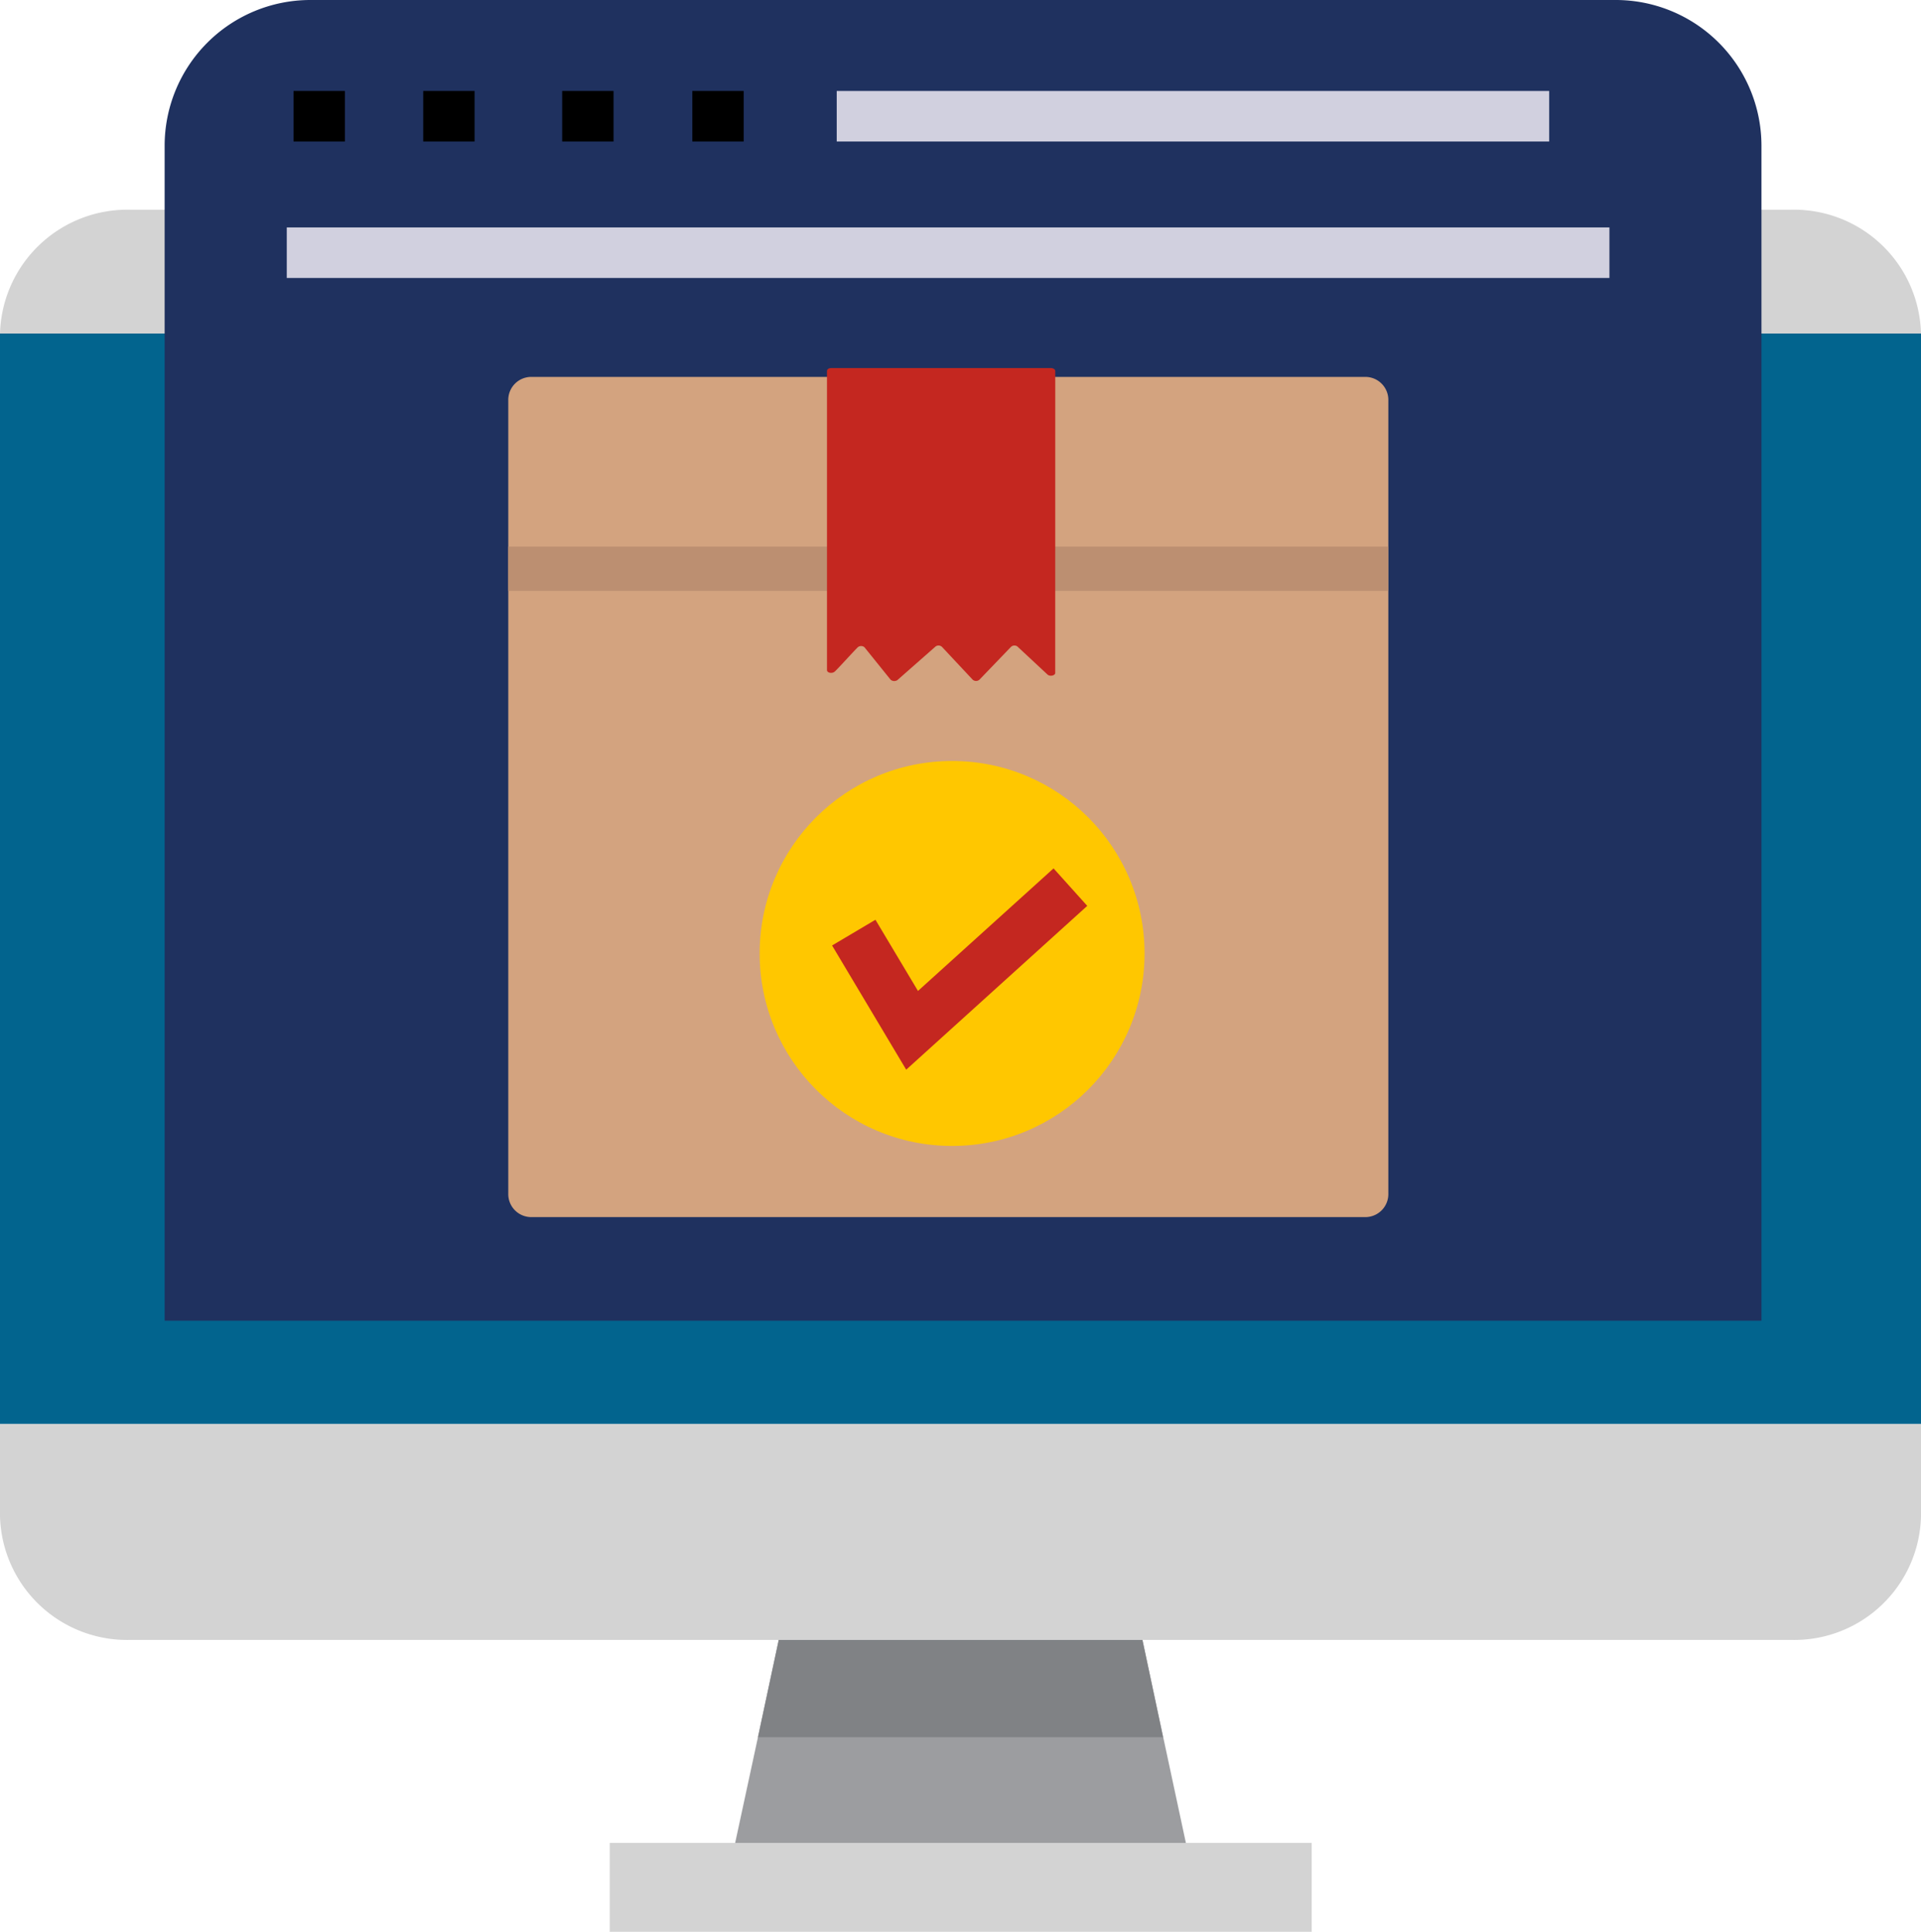
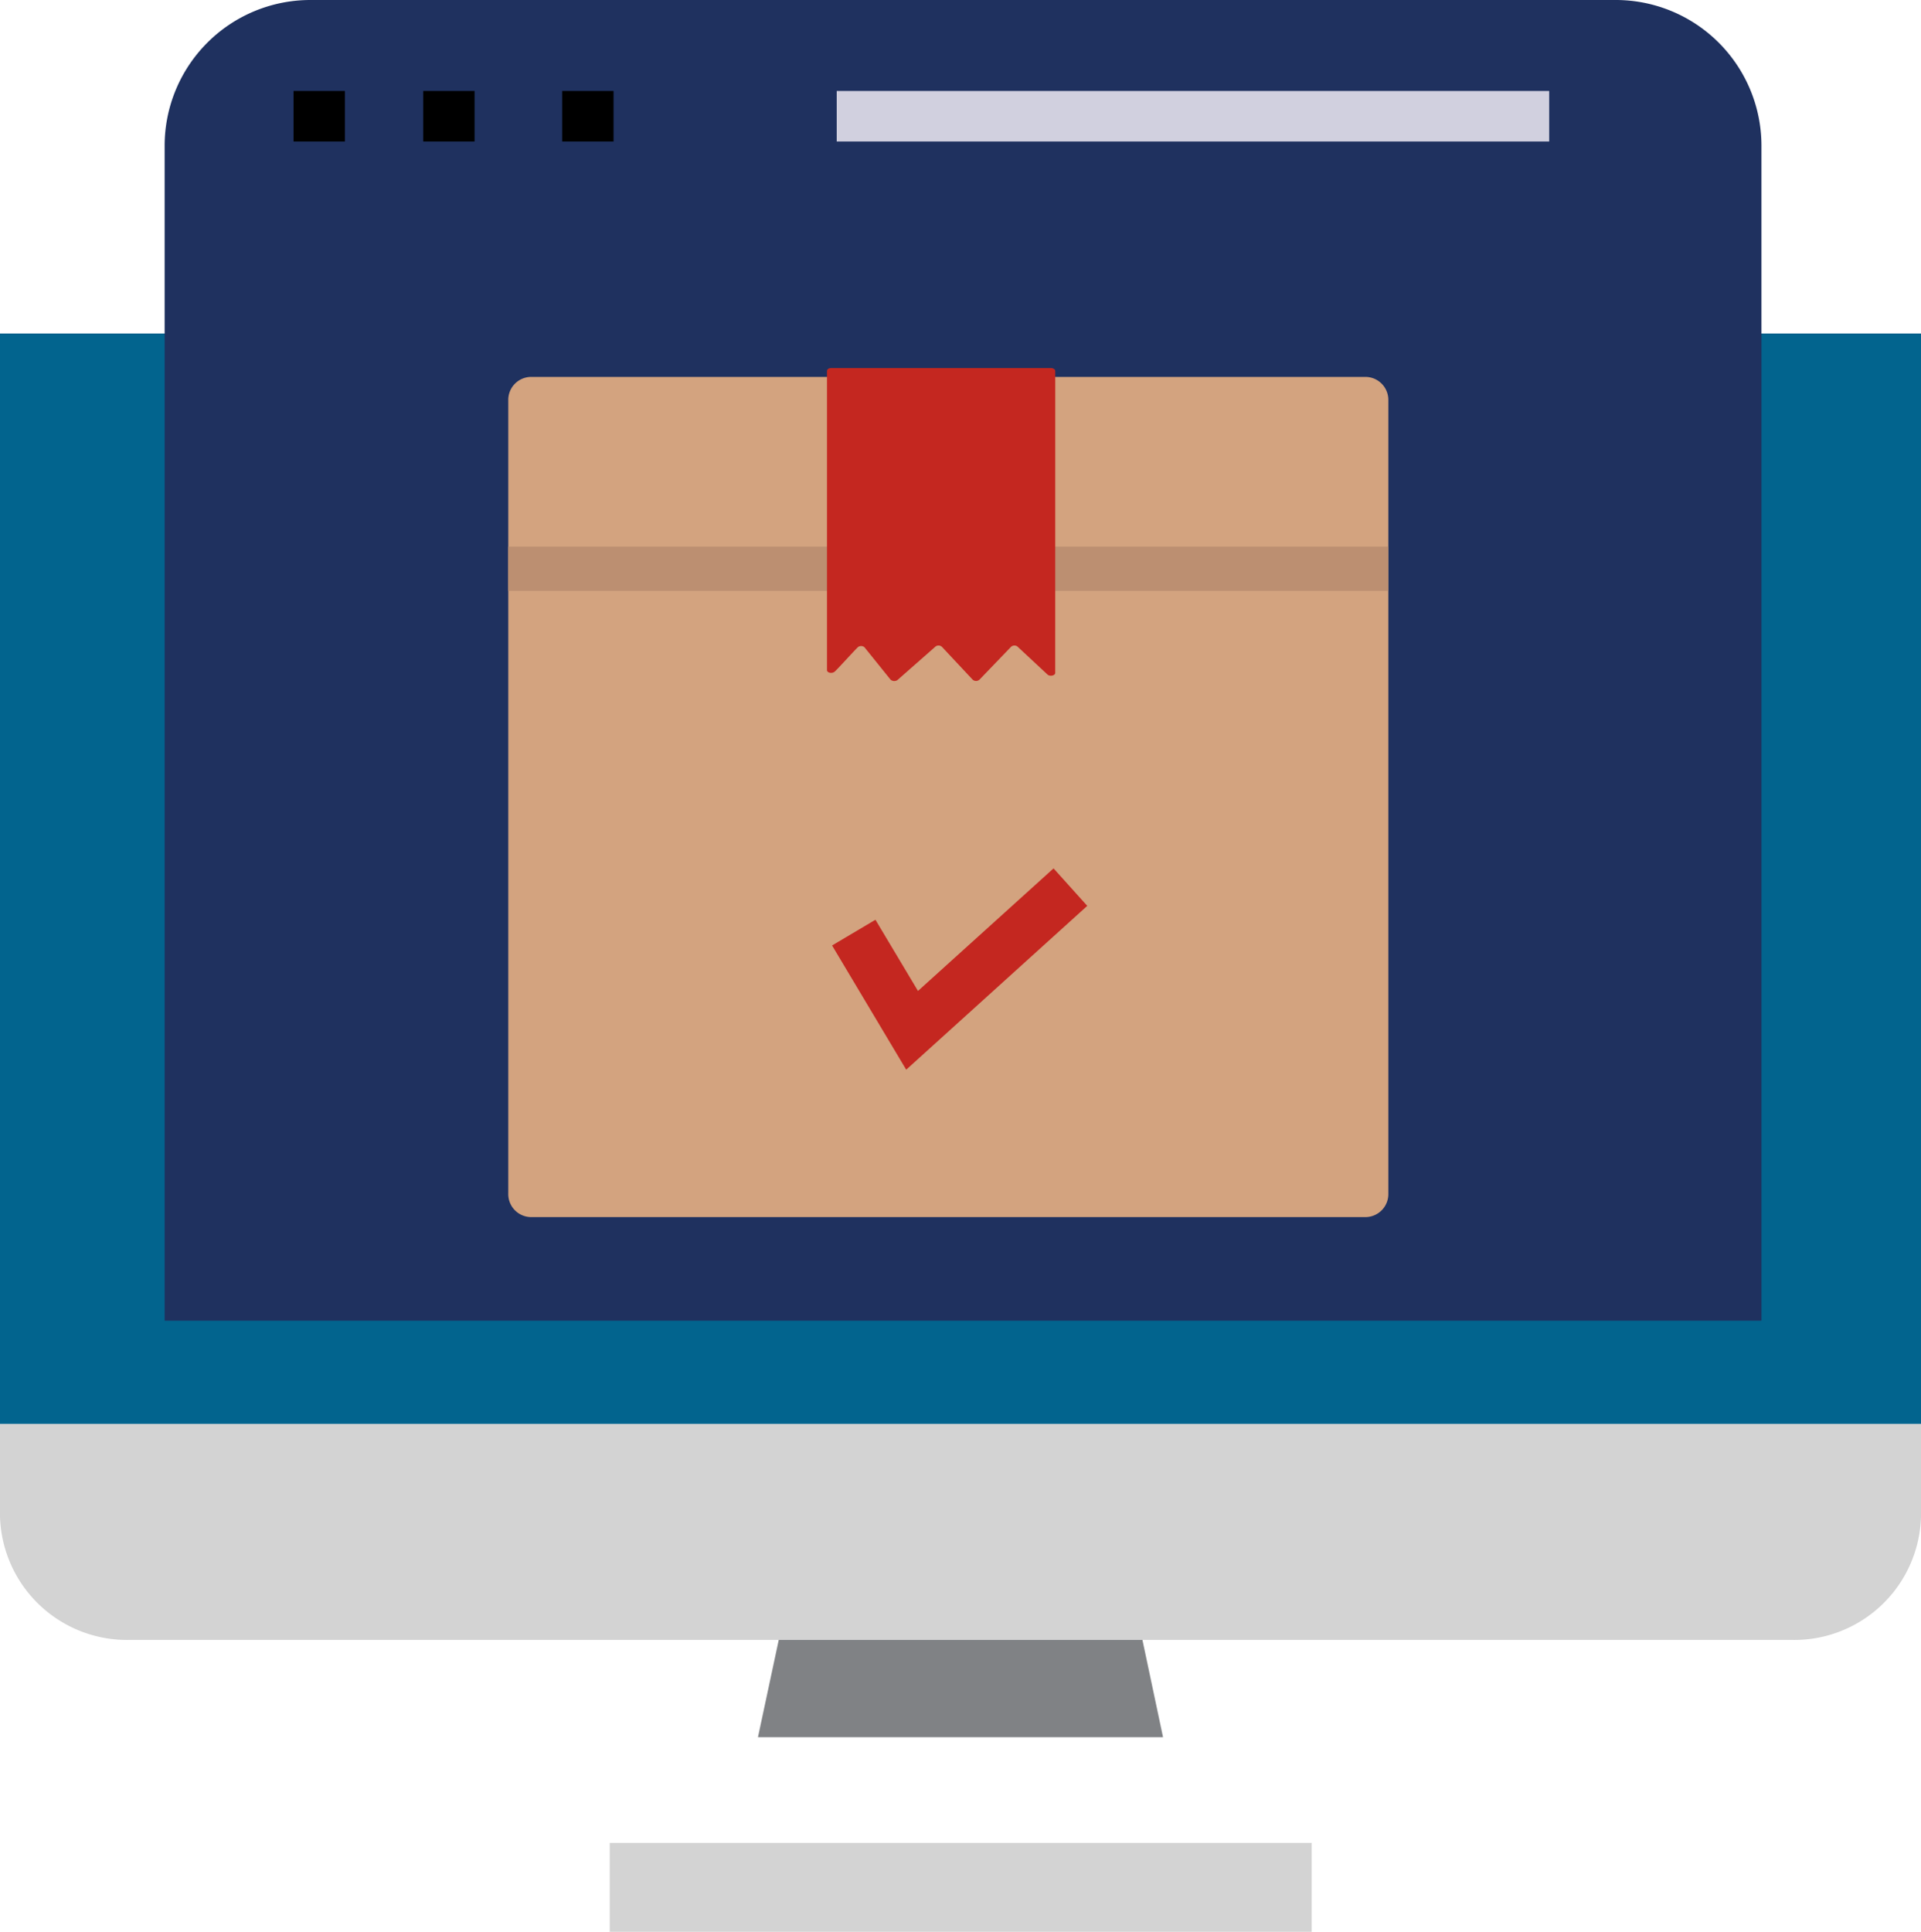
<svg xmlns="http://www.w3.org/2000/svg" width="55.459" height="55.763" viewBox="0 0 55.459 55.763">
  <g id="Group_91" data-name="Group 91" transform="translate(0 0)">
    <g id="Group_90" data-name="Group 90" transform="translate(0 0)">
-       <path id="Path_219" data-name="Path 219" d="M55.459,53.374H0A3.677,3.677,0,0,1,3.756,49.8H51.7A3.669,3.669,0,0,1,55.459,53.374Z" transform="translate(0 -43.746)" fill="#d3d3d3" />
      <path id="Path_220" data-name="Path 220" d="M55.459,338.1v2.674a3.659,3.659,0,0,1-3.756,3.562H3.769A3.67,3.67,0,0,1,0,340.775V338.1Z" transform="translate(0 -296.998)" fill="#d3d3d3" />
-       <path id="Path_221" data-name="Path 221" d="M187.154,395.588H174l.729-3.38.6-2.808h10.5l.6,2.808Z" transform="translate(-152.847 -342.061)" fill="#9c9da0" />
      <path id="Path_222" data-name="Path 222" d="M191.695,392.208H180l.6-2.808h10.5Z" transform="translate(-158.118 -342.061)" fill="#808285" />
      <path id="Path_223" data-name="Path 223" d="M144.8,437.6h20.265v2.565H144.8Z" transform="translate(-127.197 -384.402)" fill="#d3d3d3" />
      <path id="Path_224" data-name="Path 224" d="M0,79.2H55.459v31.474H0Z" transform="translate(0 -69.572)" fill="#02648e" />
      <path id="Path_225" data-name="Path 225" d="M39.1,38.123V4.206A4.208,4.208,0,0,1,43.306,0H80.98A4.208,4.208,0,0,1,85.2,4.194v33.93" transform="translate(-34.347 0)" fill="#1f315f" />
      <g id="Group_89" data-name="Group 89" transform="translate(8.279 2.626)">
        <g id="Group_88" data-name="Group 88" transform="translate(0.195)">
          <path id="Path_226" data-name="Path 226" d="M69.7,21.6h1.483v1.459H69.7Z" transform="translate(-69.7 -21.6)" />
          <path id="Path_227" data-name="Path 227" d="M100.5,21.6h1.483v1.459H100.5Z" transform="translate(-96.756 -21.6)" />
          <path id="Path_228" data-name="Path 228" d="M133.5,21.6h1.483v1.459H133.5Z" transform="translate(-125.744 -21.6)" />
-           <path id="Path_229" data-name="Path 229" d="M164.4,21.6h1.483v1.459H164.4Z" transform="translate(-152.887 -21.6)" />
        </g>
        <path id="Path_230" data-name="Path 230" d="M198.7,21.6h20.569v1.459H198.7Z" transform="translate(-182.823 -21.6)" fill="#d1d0df" />
-         <path id="Path_231" data-name="Path 231" d="M68.1,54h38.185v1.459H68.1Z" transform="translate(-68.1 -50.061)" fill="#d1d0df" />
      </g>
      <path id="Path_232" data-name="Path 232" d="M145.461,89.5H121.342a.664.664,0,0,0-.644.681v22.891a.664.664,0,0,0,.644.681h24.119a.664.664,0,0,0,.644-.681V90.181a.664.664,0,0,0-.644-.681Z" transform="translate(-106.024 -78.62)" fill="#d3a37f" />
      <path id="Path_233" data-name="Path 233" d="M120.7,129.8h25.4v1.276H120.7Z" transform="translate(-106.027 -114.02)" fill="#bc8f71" />
      <path id="Path_234" data-name="Path 234" d="M202.989,89.175v-1.69c0-.049-.061-.085-.122-.085h-6.346c-.073,0-.122.036-.122.085v8.631c0,.085.146.109.219.049s.511-.547.669-.705a.148.148,0,0,1,.195,0l.754.936a.165.165,0,0,0,.194.012l1.106-.973a.146.146,0,0,1,.182.012l.887.948a.148.148,0,0,0,.195,0l.912-.948a.146.146,0,0,1,.182-.012l.875.815c.073.061.219.024.219-.049Z" transform="translate(-172.524 -76.775)" fill="#c42720" />
-       <circle id="Ellipse_13" data-name="Ellipse 13" cx="5.556" cy="5.556" r="5.556" transform="translate(21.931 21.967)" fill="#ffc700" />
      <path id="Path_235" data-name="Path 235" d="M199.74,212.011l-2.14-3.586,1.252-.742,1.228,2.055,3.914-3.538.973,1.082Z" transform="translate(-173.578 -181.133)" fill="#c42720" />
    </g>
  </g>
</svg>